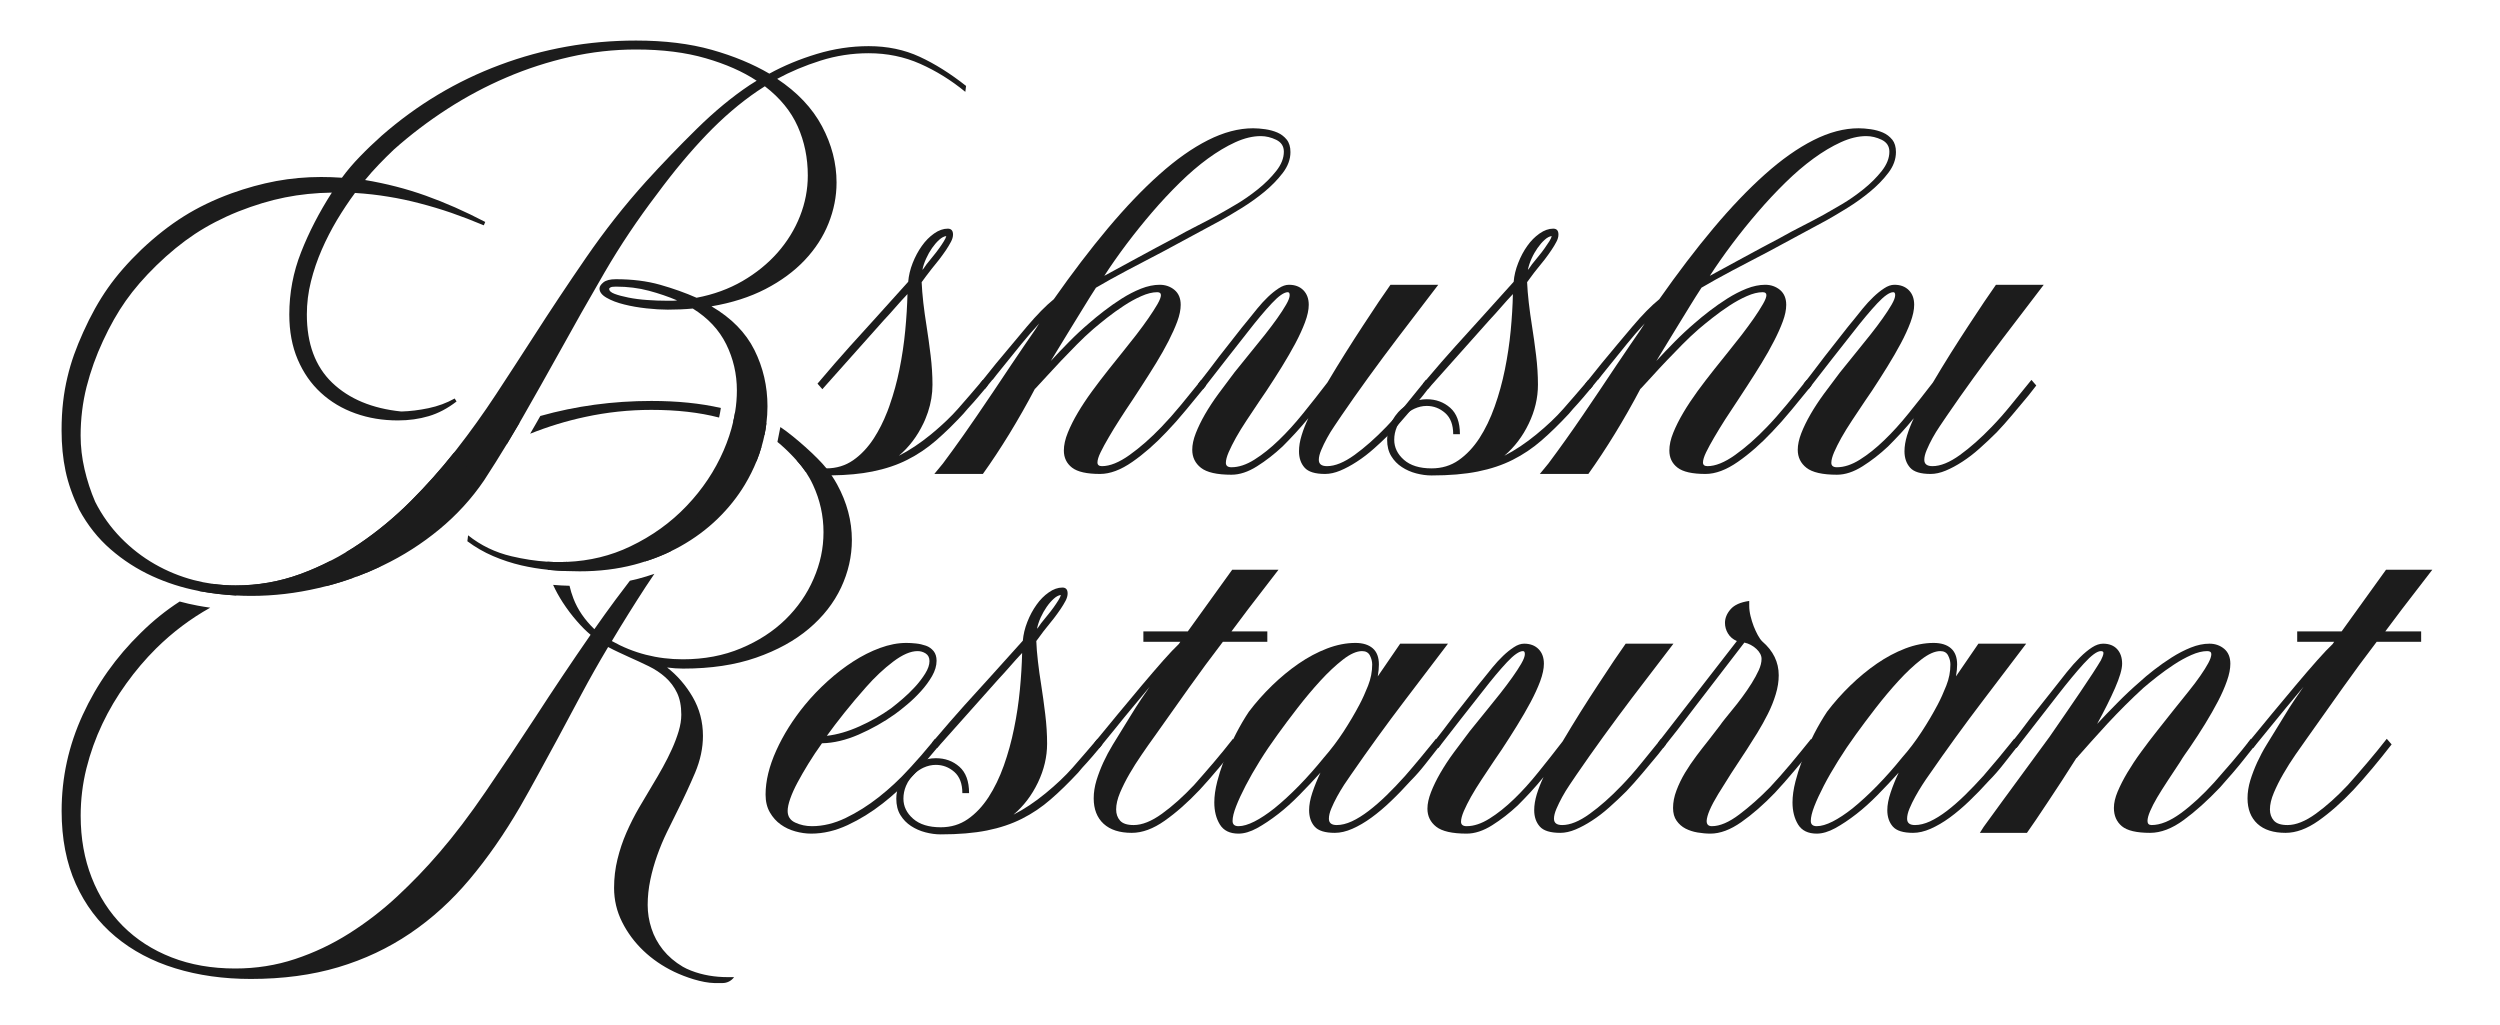
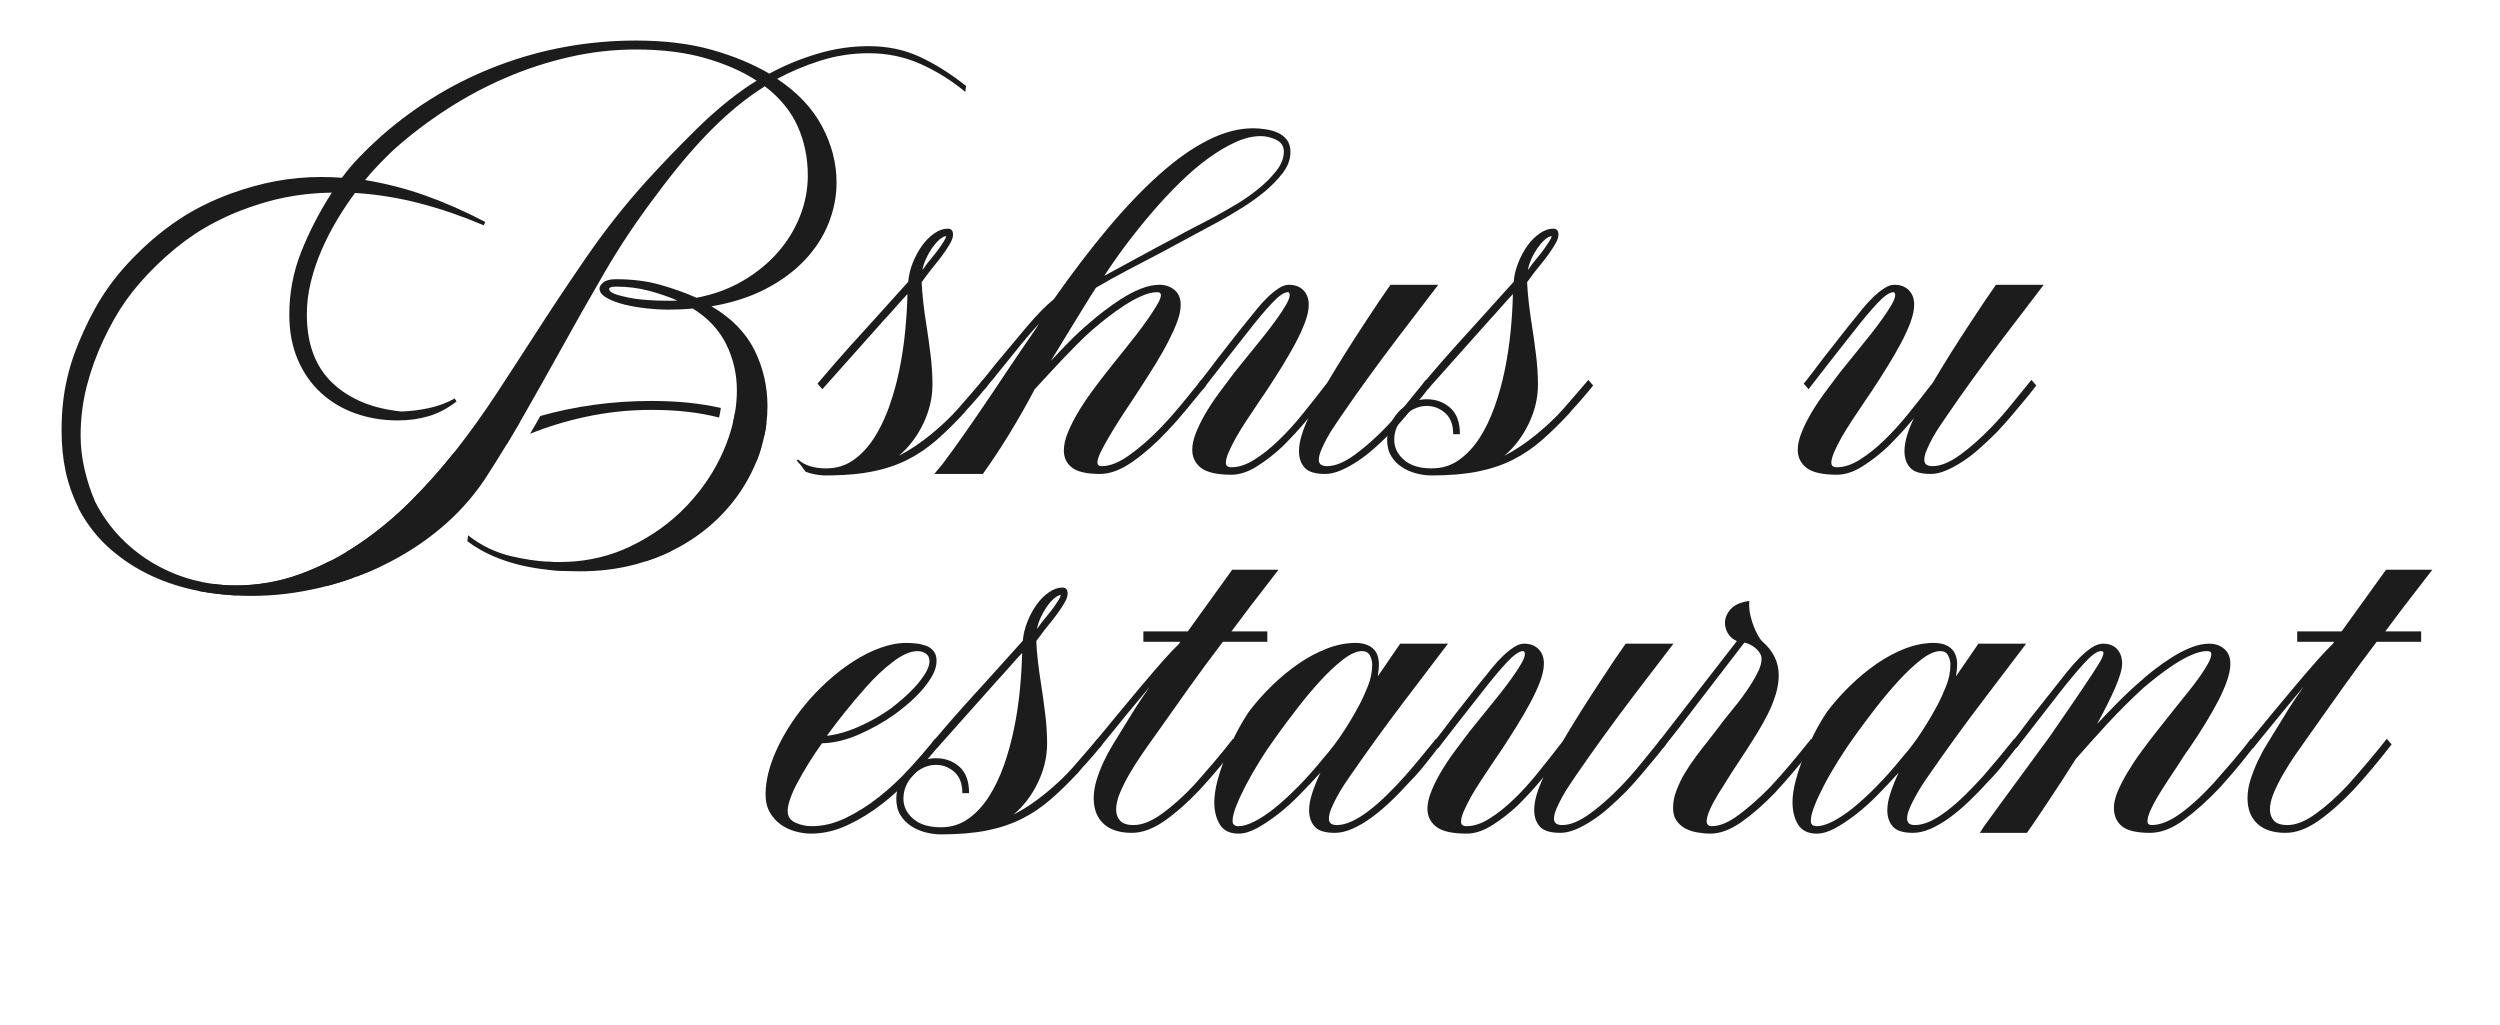
<svg xmlns="http://www.w3.org/2000/svg" width="100" height="41" viewBox="0 0 100 41" fill="none">
  <path d="M36.784 2.27C36.172 1.987 35.493 1.846 34.746 1.846C34.049 1.846 33.358 1.95 32.671 2.158C31.984 2.366 31.352 2.628 30.774 2.946C30.116 2.56 29.35 2.242 28.475 1.994C27.599 1.747 26.588 1.622 25.443 1.622C23.552 1.622 21.738 1.946 20 2.595C18.263 3.242 16.684 4.188 15.26 5.434C14.962 5.7 14.675 5.974 14.402 6.257C14.128 6.538 13.887 6.822 13.677 7.109C13.528 7.099 13.385 7.091 13.252 7.087C13.118 7.081 12.98 7.08 12.841 7.08C12.234 7.08 11.637 7.134 11.049 7.242C10.462 7.352 9.865 7.516 9.258 7.734C8.55 7.992 7.913 8.3 7.346 8.657C6.778 9.014 6.216 9.455 5.659 9.981C5.121 10.497 4.674 11.01 4.315 11.521C3.956 12.032 3.628 12.621 3.33 13.284C3.19 13.593 3.068 13.892 2.963 14.184C2.859 14.477 2.769 14.78 2.696 15.092C2.621 15.406 2.563 15.732 2.524 16.075C2.484 16.418 2.463 16.797 2.463 17.213C2.463 17.798 2.516 18.339 2.621 18.835C2.725 19.331 2.906 19.847 3.165 20.383C3.503 21.008 3.924 21.538 4.427 21.974C4.93 22.411 5.484 22.768 6.091 23.046C6.671 23.311 7.281 23.508 7.921 23.632C7.95 23.638 7.981 23.644 8.01 23.65C8.48 23.736 8.953 23.792 9.431 23.818C9.635 23.83 9.841 23.836 10.049 23.836C10.944 23.836 11.84 23.732 12.737 23.522C12.847 23.496 12.957 23.47 13.066 23.442C13.427 23.348 13.78 23.238 14.125 23.114C14.184 23.095 14.241 23.073 14.299 23.051C14.616 22.932 14.928 22.8 15.234 22.655C15.258 22.645 15.281 22.635 15.305 22.623C16.121 22.232 16.878 21.749 17.574 21.174C18.271 20.598 18.868 19.945 19.366 19.211C19.683 18.725 19.987 18.239 20.281 17.753C20.455 17.467 20.624 17.182 20.79 16.896C20.831 16.826 20.871 16.754 20.912 16.684C21.394 15.842 21.869 14.999 22.337 14.157C22.944 13.056 23.559 11.97 24.181 10.9C24.803 9.83 25.503 8.784 26.28 7.764C26.946 6.862 27.609 6.068 28.265 5.384C28.922 4.7 29.599 4.12 30.296 3.645L30.594 3.451C31.202 3.917 31.64 4.453 31.909 5.058C32.178 5.662 32.312 6.315 32.312 7.02C32.312 7.575 32.208 8.118 31.999 8.648C31.79 9.178 31.49 9.664 31.103 10.105C30.713 10.546 30.246 10.925 29.699 11.243C29.152 11.559 28.538 11.783 27.862 11.91C27.415 11.713 26.93 11.54 26.406 11.391C25.884 11.243 25.294 11.168 24.637 11.168C24.407 11.168 24.241 11.21 24.137 11.294C24.032 11.379 23.98 11.461 23.98 11.54C23.98 11.679 24.075 11.802 24.263 11.91C24.453 12.02 24.687 12.11 24.965 12.178C25.244 12.249 25.543 12.3 25.862 12.335C26.18 12.37 26.463 12.386 26.712 12.386C27.05 12.386 27.384 12.372 27.713 12.342C28.319 12.719 28.765 13.195 29.049 13.77C29.332 14.344 29.475 14.959 29.475 15.614C29.475 15.898 29.453 16.183 29.406 16.47C29.385 16.602 29.36 16.734 29.328 16.866C29.241 17.248 29.112 17.634 28.944 18.022C28.591 18.835 28.099 19.573 27.466 20.236C26.834 20.901 26.082 21.442 25.212 21.857C24.431 22.232 23.585 22.437 22.68 22.475C22.577 22.48 22.472 22.483 22.368 22.483C22.21 22.483 22.052 22.478 21.893 22.468C21.425 22.439 20.949 22.365 20.463 22.251C19.812 22.098 19.231 21.818 18.724 21.412L18.694 21.649C19.013 21.887 19.356 22.086 19.725 22.244C20.093 22.402 20.471 22.526 20.859 22.616C21.209 22.696 21.562 22.755 21.916 22.79C21.955 22.794 21.993 22.799 22.031 22.802C22.255 22.822 22.475 22.835 22.694 22.843C22.86 22.85 23.025 22.853 23.188 22.853C23.965 22.853 24.691 22.765 25.369 22.587C25.512 22.549 25.652 22.509 25.788 22.463C26.149 22.351 26.491 22.215 26.816 22.059C26.955 21.994 27.088 21.923 27.221 21.85C27.778 21.538 28.272 21.171 28.706 20.75C29.138 20.329 29.502 19.873 29.796 19.383C29.981 19.074 30.138 18.757 30.268 18.434C30.343 18.245 30.409 18.053 30.465 17.858C30.466 17.855 30.468 17.854 30.468 17.851C30.512 17.7 30.549 17.549 30.58 17.399C30.613 17.243 30.638 17.088 30.656 16.933C30.685 16.706 30.699 16.479 30.699 16.252C30.699 15.45 30.525 14.698 30.177 14C29.828 13.302 29.256 12.719 28.459 12.253C29.275 12.114 29.994 11.884 30.618 11.562C31.24 11.24 31.762 10.856 32.185 10.41C32.608 9.963 32.927 9.472 33.14 8.938C33.355 8.402 33.462 7.857 33.462 7.302C33.462 6.529 33.268 5.778 32.88 5.05C32.491 4.321 31.894 3.69 31.087 3.154C31.615 2.867 32.193 2.624 32.819 2.426C33.447 2.227 34.088 2.129 34.746 2.129C35.483 2.129 36.169 2.27 36.806 2.552C37.443 2.835 38.046 3.208 38.613 3.674L38.643 3.437C38.016 2.942 37.396 2.552 36.784 2.27ZM29.983 3.407C29.285 3.873 28.584 4.453 27.877 5.147C27.171 5.841 26.488 6.55 25.831 7.273C24.975 8.223 24.18 9.235 23.443 10.306C22.706 11.376 22.005 12.432 21.337 13.473C20.84 14.246 20.341 15.01 19.844 15.769C19.346 16.527 18.819 17.264 18.262 17.977C18.224 18.025 18.185 18.074 18.147 18.122C17.621 18.784 17.055 19.419 16.447 20.028C15.794 20.683 15.099 21.26 14.356 21.761C14.191 21.872 14.025 21.977 13.857 22.078C13.649 22.204 13.437 22.323 13.221 22.433C12.827 22.635 12.421 22.814 12.005 22.966C11.178 23.267 10.318 23.418 9.422 23.418C9.113 23.418 8.807 23.396 8.505 23.354C8.25 23.319 7.999 23.269 7.749 23.203C7.202 23.059 6.681 22.846 6.188 22.563C5.696 22.282 5.246 21.932 4.838 21.516C4.43 21.099 4.085 20.619 3.808 20.074C3.628 19.658 3.487 19.223 3.382 18.772C3.278 18.321 3.225 17.873 3.225 17.426C3.225 16.753 3.305 16.101 3.463 15.472C3.624 14.843 3.843 14.23 4.121 13.635C4.4 13.032 4.703 12.496 5.032 12.03C5.36 11.565 5.768 11.093 6.256 10.617C6.763 10.123 7.277 9.704 7.794 9.361C8.312 9.02 8.888 8.72 9.527 8.462C10.182 8.204 10.807 8.015 11.4 7.897C11.993 7.778 12.618 7.714 13.274 7.704C12.766 8.497 12.356 9.292 12.043 10.09C11.728 10.888 11.572 11.719 11.572 12.58C11.572 13.255 11.684 13.854 11.908 14.379C12.133 14.905 12.44 15.349 12.834 15.71C13.227 16.072 13.687 16.347 14.215 16.535C14.743 16.724 15.309 16.817 15.916 16.817C16.355 16.817 16.765 16.76 17.149 16.646C17.532 16.533 17.903 16.337 18.262 16.059L18.187 15.94C17.868 16.119 17.519 16.248 17.141 16.327C16.763 16.406 16.4 16.451 16.052 16.46C14.887 16.341 13.966 15.958 13.288 15.309C12.612 14.659 12.274 13.75 12.274 12.58C12.274 12.134 12.328 11.694 12.438 11.257C12.547 10.821 12.691 10.398 12.871 9.986C13.05 9.575 13.255 9.178 13.482 8.796C13.712 8.415 13.95 8.055 14.2 7.718C14.668 7.747 15.113 7.797 15.535 7.868C15.959 7.936 16.38 8.026 16.797 8.136C17.216 8.244 17.634 8.37 18.052 8.513C18.471 8.658 18.903 8.824 19.352 9.013L19.41 8.878C18.594 8.452 17.8 8.102 17.03 7.827C16.258 7.551 15.449 7.343 14.603 7.201C14.772 6.993 14.953 6.788 15.149 6.585C15.343 6.383 15.544 6.182 15.753 5.984C16.419 5.391 17.131 4.85 17.888 4.361C18.644 3.872 19.434 3.451 20.255 3.1C21.075 2.748 21.922 2.475 22.793 2.277C23.663 2.079 24.547 1.98 25.443 1.98C26.499 1.98 27.427 2.097 28.228 2.33C29.03 2.562 29.709 2.861 30.266 3.229L29.983 3.407ZM26.891 12.03H26.697C26.43 12.03 26.157 12.02 25.884 12C25.61 11.981 25.362 11.948 25.137 11.903C24.913 11.859 24.73 11.809 24.585 11.755C24.44 11.701 24.368 11.634 24.368 11.555C24.368 11.534 24.385 11.515 24.421 11.495C24.455 11.476 24.527 11.465 24.637 11.465C25.105 11.465 25.543 11.52 25.952 11.629C26.359 11.738 26.737 11.867 27.085 12.016C27.027 12.025 26.962 12.03 26.891 12.03Z" fill="#1C1C1C" />
  <path d="M39.315 15.196L38.793 15.807L38.315 16.356C38.182 16.507 38.035 16.659 37.874 16.813C37.816 16.87 37.756 16.926 37.694 16.981C37.551 17.112 37.401 17.242 37.24 17.375C36.81 17.727 36.382 18.012 35.954 18.23C36.363 17.883 36.688 17.454 36.932 16.943C36.968 16.869 37.002 16.794 37.031 16.718C37.063 16.64 37.093 16.562 37.118 16.485C37.238 16.123 37.299 15.759 37.299 15.39C37.299 15.021 37.274 14.619 37.224 14.208C37.174 13.796 37.119 13.403 37.06 13.026C37.01 12.719 36.968 12.411 36.932 12.104C36.899 11.798 36.875 11.525 36.866 11.287C36.925 11.208 36.987 11.123 37.053 11.033C37.118 10.945 37.19 10.85 37.269 10.752C37.368 10.632 37.468 10.509 37.568 10.38C37.666 10.251 37.756 10.127 37.837 10.008C37.916 9.89 37.982 9.777 38.038 9.673C38.093 9.569 38.121 9.472 38.121 9.383C38.121 9.225 38.05 9.146 37.91 9.146C37.732 9.146 37.55 9.21 37.366 9.339C37.182 9.468 37.018 9.633 36.874 9.837C36.729 10.04 36.607 10.268 36.507 10.521C36.407 10.774 36.349 11.024 36.328 11.272L35.029 12.714C34.71 13.061 34.362 13.445 33.984 13.867C33.606 14.288 33.178 14.78 32.7 15.346L32.894 15.568L35.357 12.804C35.516 12.635 35.674 12.461 35.828 12.282C35.982 12.104 36.14 11.931 36.299 11.763C36.288 12.218 36.259 12.707 36.209 13.227C36.159 13.747 36.082 14.265 35.978 14.78C35.877 15.275 35.746 15.754 35.585 16.211C35.579 16.23 35.572 16.248 35.566 16.267C35.541 16.335 35.516 16.404 35.491 16.47H35.49C35.337 16.864 35.157 17.217 34.954 17.532C34.716 17.898 34.44 18.191 34.127 18.409C33.816 18.624 33.462 18.733 33.059 18.735H33.043C32.565 18.735 32.197 18.621 31.938 18.393C31.934 18.39 31.931 18.386 31.927 18.381C31.907 18.393 31.887 18.405 31.866 18.415C31.997 18.56 32.118 18.711 32.222 18.867C32.29 18.895 32.359 18.917 32.431 18.936C32.64 18.99 32.844 19.018 33.043 19.018C33.118 19.018 33.191 19.018 33.263 19.015C33.888 19.006 34.431 18.955 34.894 18.861C35.412 18.757 35.878 18.602 36.291 18.393C36.704 18.185 37.087 17.927 37.441 17.62C37.616 17.467 37.794 17.303 37.977 17.126C38.032 17.072 38.088 17.016 38.143 16.959C38.274 16.829 38.404 16.693 38.537 16.549L38.702 16.356C38.829 16.218 38.968 16.065 39.112 15.896C39.209 15.782 39.301 15.672 39.388 15.568C39.421 15.529 39.459 15.479 39.507 15.42L39.313 15.196H39.315ZM37.046 10.342C37.115 10.188 37.194 10.048 37.284 9.919C37.374 9.79 37.468 9.682 37.568 9.592C37.666 9.503 37.762 9.453 37.852 9.443C37.841 9.493 37.809 9.562 37.754 9.651C37.7 9.74 37.635 9.837 37.56 9.941C37.485 10.045 37.403 10.152 37.313 10.26C37.224 10.37 37.14 10.474 37.06 10.574C37.029 10.613 37.003 10.653 36.978 10.692C36.953 10.732 36.925 10.767 36.896 10.796C36.925 10.647 36.975 10.496 37.046 10.342Z" fill="#1C1C1C" />
  <path d="M51.469 5.585C51.369 5.462 51.244 5.366 51.096 5.302C50.946 5.238 50.784 5.194 50.61 5.169C50.435 5.144 50.273 5.131 50.125 5.131C49.547 5.131 48.946 5.29 48.318 5.607C47.691 5.924 47.044 6.38 46.377 6.976C45.71 7.57 45.023 8.289 44.316 9.131C43.61 9.973 42.888 10.921 42.151 11.97C41.832 12.228 41.475 12.593 41.077 13.063C40.678 13.534 40.271 14.022 39.852 14.527L39.315 15.196L39.196 15.346L39.39 15.568C39.422 15.529 39.46 15.479 39.509 15.42C39.521 15.406 39.532 15.391 39.546 15.375C39.61 15.296 39.663 15.231 39.703 15.182V15.196L39.852 15.003L40.15 14.633C40.39 14.335 40.627 14.042 40.86 13.755C41.094 13.467 41.331 13.195 41.569 12.937C41.45 13.126 41.343 13.287 41.248 13.42C41.153 13.553 41.066 13.681 40.987 13.799C40.907 13.918 40.825 14.04 40.74 14.164C40.656 14.288 40.554 14.439 40.434 14.616C39.987 15.291 39.535 15.961 39.082 16.624C38.935 16.841 38.787 17.054 38.638 17.265C38.597 17.325 38.554 17.385 38.512 17.445C38.248 17.819 37.982 18.185 37.716 18.542L37.373 18.958H39.315C39.663 18.473 40.016 17.937 40.375 17.353C40.732 16.767 41.077 16.163 41.404 15.539V15.553C41.554 15.395 41.716 15.22 41.89 15.026C42.065 14.833 42.252 14.633 42.45 14.423C42.648 14.215 42.856 14.003 43.069 13.785C43.284 13.566 43.504 13.359 43.734 13.159C43.884 13.032 44.065 12.883 44.279 12.714C44.493 12.546 44.718 12.385 44.952 12.231C45.185 12.077 45.419 11.948 45.653 11.845C45.887 11.741 46.099 11.688 46.288 11.688C46.387 11.688 46.437 11.727 46.437 11.806C46.437 11.886 46.39 12.007 46.296 12.171C46.2 12.335 46.081 12.521 45.937 12.729C45.793 12.937 45.631 13.158 45.452 13.391C45.272 13.624 45.099 13.843 44.928 14.053L44.346 14.78C44.118 15.069 43.896 15.357 43.682 15.65C43.468 15.943 43.279 16.229 43.115 16.505C42.95 16.784 42.816 17.05 42.712 17.308C42.607 17.566 42.554 17.804 42.554 18.022C42.554 18.309 42.665 18.538 42.882 18.706C43.102 18.875 43.475 18.958 44.003 18.958C44.401 18.958 44.832 18.797 45.294 18.475C45.757 18.153 46.213 17.754 46.66 17.279C46.909 17.021 47.171 16.726 47.444 16.394C47.675 16.113 47.903 15.838 48.123 15.568C48.127 15.564 48.131 15.559 48.134 15.555C48.171 15.51 48.207 15.464 48.244 15.42L48.241 15.416L48.05 15.196C48.043 15.207 48.034 15.217 48.025 15.227C47.994 15.267 47.962 15.306 47.931 15.347C47.707 15.625 47.479 15.908 47.243 16.193C46.965 16.53 46.7 16.828 46.452 17.085C46.023 17.532 45.6 17.902 45.182 18.2C44.765 18.498 44.396 18.646 44.078 18.646C43.959 18.646 43.898 18.596 43.898 18.498C43.898 18.4 43.941 18.262 44.026 18.088C44.11 17.915 44.218 17.716 44.349 17.494C44.478 17.271 44.625 17.031 44.791 16.773C44.956 16.516 45.128 16.252 45.309 15.986L45.668 15.435C45.868 15.127 46.06 14.823 46.246 14.52C46.431 14.218 46.596 13.925 46.741 13.643C46.885 13.361 47.003 13.098 47.093 12.855C47.182 12.612 47.228 12.392 47.228 12.193C47.228 11.935 47.146 11.738 46.981 11.598C46.816 11.461 46.618 11.391 46.388 11.391C46.159 11.391 45.898 11.443 45.638 11.547C45.378 11.651 45.123 11.783 44.873 11.941C44.623 12.099 44.387 12.266 44.162 12.439C43.937 12.612 43.74 12.773 43.571 12.922C43.291 13.159 43.022 13.41 42.763 13.673C42.504 13.935 42.26 14.19 42.032 14.439L42.868 13.07C43.057 12.764 43.229 12.483 43.384 12.231C43.537 11.978 43.69 11.738 43.838 11.509L43.809 11.525C44.197 11.297 44.625 11.058 45.093 10.811C45.56 10.563 46.043 10.31 46.541 10.052L48.856 8.803C49.085 8.676 49.356 8.513 49.669 8.32C49.982 8.127 50.284 7.911 50.574 7.674C50.862 7.436 51.107 7.184 51.312 6.916C51.516 6.648 51.618 6.371 51.618 6.083C51.618 5.875 51.568 5.709 51.469 5.585ZM51.048 6.841C50.844 7.099 50.6 7.342 50.316 7.57C50.032 7.797 49.744 7.999 49.45 8.172C49.157 8.345 48.921 8.482 48.741 8.581C48.472 8.73 48.187 8.881 47.882 9.035C47.579 9.188 47.278 9.349 46.979 9.518C46.472 9.786 45.981 10.048 45.509 10.306C45.035 10.563 44.591 10.806 44.172 11.033C44.441 10.617 44.74 10.191 45.068 9.755C45.397 9.319 45.738 8.895 46.091 8.484C46.444 8.072 46.81 7.682 47.188 7.31C47.566 6.938 47.943 6.616 48.316 6.343C48.69 6.071 49.054 5.853 49.413 5.689C49.772 5.526 50.11 5.444 50.429 5.444C50.638 5.444 50.844 5.494 51.048 5.592C51.252 5.692 51.354 5.85 51.354 6.068C51.354 6.326 51.252 6.583 51.048 6.841Z" fill="#1C1C1C" />
  <path d="M57.038 15.196C56.779 15.514 56.514 15.839 56.247 16.17C56.217 16.207 56.187 16.243 56.157 16.28C56.003 16.467 55.85 16.644 55.698 16.811C55.617 16.901 55.536 16.987 55.456 17.07C55.017 17.526 54.591 17.902 54.178 18.2C53.764 18.498 53.4 18.646 53.081 18.646C52.861 18.646 52.753 18.563 52.753 18.393C52.753 18.284 52.785 18.153 52.85 17.999C52.914 17.845 52.991 17.687 53.081 17.523C53.17 17.36 53.267 17.202 53.372 17.049C53.476 16.895 53.569 16.759 53.648 16.639C53.986 16.144 54.35 15.628 54.738 15.092C55.126 14.558 55.504 14.047 55.873 13.562L57.531 11.391H55.619C55.5 11.559 55.342 11.787 55.148 12.074C54.954 12.363 54.748 12.675 54.529 13.011C54.3 13.359 54.062 13.73 53.813 14.126C53.563 14.523 53.325 14.915 53.095 15.302C52.778 15.717 52.454 16.129 52.125 16.535C51.797 16.942 51.473 17.299 51.154 17.605C50.826 17.923 50.5 18.183 50.176 18.386C49.853 18.589 49.547 18.69 49.259 18.69C49.109 18.69 49.035 18.631 49.035 18.513C49.035 18.403 49.072 18.262 49.147 18.088C49.222 17.915 49.319 17.722 49.438 17.508C49.557 17.296 49.698 17.065 49.863 16.817C50.028 16.57 50.2 16.312 50.378 16.044L50.661 15.628C50.872 15.31 51.075 14.991 51.275 14.669C51.473 14.347 51.653 14.037 51.812 13.739C51.97 13.442 52.1 13.159 52.2 12.893C52.3 12.625 52.35 12.392 52.35 12.193C52.35 11.945 52.276 11.751 52.132 11.606C51.988 11.462 51.797 11.391 51.557 11.391C51.429 11.391 51.291 11.437 51.147 11.533C51.003 11.626 50.859 11.743 50.714 11.881C50.57 12.02 50.431 12.171 50.297 12.335C50.161 12.499 50.039 12.65 49.931 12.789C49.891 12.837 49.848 12.89 49.804 12.944C49.759 12.998 49.716 13.051 49.676 13.101L48.766 14.261C48.636 14.429 48.5 14.609 48.356 14.802C48.253 14.94 48.151 15.072 48.05 15.196C48.042 15.207 48.034 15.217 48.025 15.227C47.994 15.268 47.962 15.307 47.929 15.346L48.122 15.568C48.125 15.564 48.129 15.559 48.132 15.555C48.167 15.51 48.203 15.463 48.239 15.416C48.5 15.079 48.767 14.735 49.041 14.386C49.354 13.985 49.639 13.621 49.898 13.294C50.267 12.818 50.591 12.432 50.87 12.134C51.148 11.837 51.363 11.688 51.511 11.688C51.562 11.688 51.587 11.727 51.587 11.806C51.587 11.896 51.539 12.023 51.444 12.186C51.35 12.35 51.231 12.533 51.087 12.736C50.942 12.94 50.778 13.158 50.594 13.391C50.409 13.624 50.228 13.849 50.048 14.067L49.376 14.899C49.157 15.188 48.945 15.47 48.742 15.747C48.538 16.025 48.359 16.297 48.204 16.564C48.05 16.832 47.926 17.088 47.831 17.33C47.736 17.573 47.69 17.794 47.69 17.992C47.69 18.289 47.806 18.53 48.039 18.713C48.273 18.896 48.679 18.989 49.257 18.989C49.585 18.989 49.926 18.876 50.279 18.653C50.634 18.431 50.973 18.166 51.303 17.858C51.462 17.7 51.631 17.523 51.81 17.33C51.989 17.136 52.163 16.936 52.334 16.728C52.223 16.956 52.134 17.185 52.065 17.412C51.994 17.64 51.96 17.854 51.96 18.052C51.96 18.32 52.034 18.538 52.184 18.706C52.334 18.875 52.607 18.958 53.004 18.958C53.194 18.958 53.395 18.914 53.61 18.825C53.823 18.735 54.045 18.617 54.273 18.468C54.503 18.32 54.732 18.144 54.962 17.94C55.138 17.784 55.315 17.62 55.491 17.447C55.544 17.397 55.595 17.346 55.648 17.293C55.729 17.208 55.812 17.119 55.897 17.024C56.02 16.886 56.15 16.738 56.282 16.58C56.317 16.538 56.353 16.495 56.388 16.454C56.519 16.296 56.645 16.145 56.77 15.999C56.819 15.939 56.869 15.88 56.917 15.822L57.141 15.534L57.231 15.42L57.041 15.201L57.036 15.196H57.038Z" fill="#1C1C1C" />
  <path d="M63.534 15.196L63.524 15.208L63.01 15.807L62.532 16.356C62.244 16.684 61.885 17.024 61.457 17.375C61.029 17.727 60.602 18.012 60.174 18.23C60.581 17.883 60.907 17.454 61.151 16.943C61.396 16.434 61.518 15.915 61.518 15.39C61.518 15.013 61.493 14.619 61.443 14.208C61.393 13.796 61.338 13.403 61.278 13.026C61.228 12.719 61.187 12.411 61.151 12.104C61.116 11.798 61.094 11.525 61.084 11.287C61.144 11.208 61.206 11.123 61.271 11.033C61.335 10.945 61.407 10.85 61.488 10.752C61.587 10.632 61.687 10.509 61.787 10.38C61.885 10.251 61.975 10.127 62.054 10.008C62.134 9.89 62.202 9.777 62.256 9.673C62.312 9.569 62.338 9.472 62.338 9.383C62.338 9.225 62.269 9.146 62.13 9.146C61.95 9.146 61.769 9.21 61.584 9.339C61.4 9.468 61.235 9.633 61.091 9.837C60.947 10.04 60.825 10.268 60.727 10.521C60.627 10.774 60.566 11.024 60.547 11.272L59.247 12.714C58.929 13.061 58.581 13.445 58.203 13.867C57.856 14.252 57.469 14.695 57.043 15.201C57.002 15.249 56.96 15.297 56.919 15.346L57.113 15.568L57.143 15.535L59.577 12.804C59.735 12.635 59.893 12.461 60.047 12.282C60.202 12.104 60.357 11.931 60.516 11.763C60.507 12.218 60.477 12.707 60.428 13.227C60.378 13.747 60.3 14.265 60.196 14.78C60.091 15.296 59.955 15.792 59.785 16.267C59.616 16.743 59.412 17.164 59.174 17.532C58.934 17.898 58.657 18.191 58.344 18.409C58.031 18.627 57.671 18.735 57.262 18.735C56.784 18.735 56.416 18.621 56.157 18.393C55.899 18.166 55.769 17.898 55.769 17.59C55.769 17.412 55.804 17.242 55.874 17.078C55.881 17.059 55.89 17.041 55.899 17.024C55.965 16.882 56.05 16.757 56.157 16.646C56.228 16.574 56.304 16.51 56.39 16.454C56.447 16.415 56.51 16.379 56.575 16.349C56.734 16.276 56.899 16.237 57.068 16.237C57.347 16.237 57.593 16.333 57.807 16.52C58.021 16.709 58.128 16.991 58.128 17.368H58.397C58.397 16.892 58.268 16.541 58.009 16.312C57.75 16.084 57.435 15.969 57.068 15.969C56.965 15.969 56.866 15.98 56.772 15.999C56.653 16.022 56.541 16.06 56.434 16.111C56.335 16.16 56.243 16.215 56.157 16.28C56.077 16.34 56 16.409 55.932 16.483C55.841 16.584 55.763 16.694 55.699 16.811C55.663 16.873 55.632 16.937 55.605 17.003C55.544 17.15 55.507 17.298 55.493 17.447C55.488 17.495 55.485 17.542 55.485 17.59C55.485 17.848 55.54 18.066 55.65 18.245C55.759 18.424 55.901 18.57 56.075 18.683C56.249 18.797 56.441 18.882 56.65 18.936C56.859 18.99 57.063 19.018 57.262 19.018C57.978 19.018 58.596 18.965 59.113 18.861C59.631 18.757 60.096 18.602 60.509 18.393C60.922 18.185 61.306 17.927 61.659 17.62C62.012 17.314 62.378 16.956 62.757 16.549L62.921 16.356C63.05 16.218 63.187 16.065 63.331 15.896C63.428 15.782 63.521 15.672 63.607 15.568C63.627 15.543 63.65 15.515 63.676 15.483C63.693 15.464 63.709 15.442 63.727 15.42L63.534 15.196ZM61.263 10.342C61.332 10.188 61.413 10.048 61.503 9.919C61.593 9.79 61.687 9.682 61.787 9.592C61.885 9.503 61.981 9.453 62.069 9.443C62.06 9.493 62.028 9.562 61.974 9.651C61.918 9.74 61.853 9.837 61.778 9.941C61.705 10.045 61.622 10.152 61.532 10.26C61.443 10.37 61.357 10.474 61.278 10.574C61.249 10.613 61.221 10.653 61.196 10.692C61.172 10.732 61.144 10.767 61.115 10.796C61.144 10.647 61.194 10.496 61.263 10.342Z" fill="#1C1C1C" />
-   <path d="M75.688 5.585C75.588 5.462 75.463 5.366 75.315 5.302C75.165 5.238 75.003 5.194 74.829 5.169C74.654 5.144 74.493 5.131 74.344 5.131C73.766 5.131 73.165 5.29 72.537 5.607C71.91 5.924 71.263 6.38 70.596 6.976C69.93 7.57 69.241 8.289 68.535 9.131C67.828 9.973 67.108 10.921 66.371 11.97C66.052 12.228 65.693 12.593 65.296 13.063C64.897 13.534 64.488 14.022 64.071 14.527L63.534 15.196L63.524 15.208L63.413 15.346L63.608 15.568C63.627 15.543 63.65 15.515 63.677 15.483C63.693 15.464 63.709 15.442 63.727 15.42C63.74 15.406 63.752 15.391 63.765 15.375C63.83 15.296 63.881 15.231 63.922 15.182V15.196L64.071 15.003L64.369 14.633C64.609 14.335 64.844 14.042 65.078 13.755C65.312 13.467 65.549 13.195 65.788 12.937C65.669 13.126 65.562 13.287 65.466 13.42C65.372 13.553 65.285 13.681 65.206 13.799C65.125 13.918 65.044 14.04 64.959 14.164C64.875 14.288 64.772 14.439 64.653 14.616C64.204 15.291 63.755 15.961 63.302 16.624C62.849 17.289 62.394 17.927 61.935 18.542L61.593 18.958H63.534C63.881 18.473 64.235 17.937 64.593 17.353C64.952 16.767 65.296 16.163 65.624 15.539V15.553C65.774 15.395 65.935 15.22 66.109 15.026C66.282 14.833 66.469 14.633 66.669 14.423C66.868 14.215 67.075 14.003 67.288 13.785C67.503 13.566 67.724 13.359 67.953 13.159C68.102 13.032 68.284 12.883 68.499 12.714C68.712 12.546 68.935 12.385 69.169 12.231C69.403 12.077 69.638 11.948 69.872 11.845C70.106 11.741 70.318 11.688 70.506 11.688C70.606 11.688 70.656 11.727 70.656 11.806C70.656 11.886 70.609 12.007 70.513 12.171C70.419 12.335 70.3 12.521 70.156 12.729C70.01 12.937 69.849 13.158 69.671 13.391C69.491 13.624 69.316 13.843 69.147 14.053L68.565 14.78C68.335 15.069 68.115 15.357 67.9 15.65C67.687 15.943 67.497 16.229 67.334 16.505C67.169 16.784 67.035 17.05 66.931 17.308C66.825 17.566 66.774 17.804 66.774 18.022C66.774 18.309 66.882 18.538 67.102 18.706C67.321 18.875 67.694 18.958 68.222 18.958C68.619 18.958 69.05 18.797 69.513 18.475C69.977 18.153 70.431 17.754 70.879 17.279C71.128 17.021 71.39 16.726 71.663 16.394C71.894 16.113 72.121 15.836 72.341 15.567C72.355 15.552 72.366 15.537 72.378 15.523C72.406 15.488 72.434 15.454 72.462 15.42L72.459 15.417L72.269 15.198C72.244 15.229 72.219 15.259 72.194 15.291C72.18 15.31 72.165 15.328 72.15 15.346C71.93 15.625 71.7 15.908 71.463 16.193C71.185 16.53 70.921 16.828 70.672 17.085C70.244 17.532 69.821 17.902 69.403 18.2C68.985 18.498 68.616 18.646 68.299 18.646C68.178 18.646 68.119 18.596 68.119 18.498C68.119 18.4 68.162 18.262 68.246 18.088C68.331 17.915 68.438 17.716 68.569 17.494C68.699 17.271 68.846 17.031 69.01 16.773C69.177 16.516 69.349 16.252 69.528 15.986L69.888 15.435C70.088 15.127 70.281 14.823 70.466 14.52C70.652 14.218 70.816 13.925 70.96 13.643C71.106 13.361 71.224 13.098 71.313 12.855C71.403 12.612 71.449 12.392 71.449 12.193C71.449 11.935 71.366 11.738 71.202 11.598C71.035 11.461 70.838 11.391 70.609 11.391C70.379 11.391 70.119 11.443 69.859 11.547C69.599 11.651 69.344 11.783 69.094 11.941C68.844 12.099 68.606 12.266 68.381 12.439C68.156 12.612 67.959 12.773 67.79 12.922C67.512 13.159 67.243 13.41 66.984 13.673C66.725 13.935 66.481 14.19 66.253 14.439L67.088 13.07C67.278 12.764 67.449 12.483 67.603 12.231C67.757 11.978 67.91 11.738 68.059 11.509L68.029 11.525C68.418 11.297 68.846 11.058 69.313 10.811C69.781 10.563 70.263 10.31 70.762 10.052L73.077 8.803C73.305 8.676 73.577 8.513 73.89 8.32C74.203 8.127 74.504 7.911 74.793 7.674C75.082 7.436 75.328 7.184 75.532 6.916C75.737 6.648 75.838 6.371 75.838 6.083C75.838 5.875 75.788 5.709 75.69 5.585M75.269 6.841C75.065 7.099 74.821 7.342 74.537 7.57C74.253 7.797 73.965 7.999 73.671 8.172C73.377 8.345 73.141 8.482 72.962 8.581C72.693 8.73 72.406 8.881 72.103 9.035C71.799 9.188 71.499 9.349 71.2 9.518C70.693 9.786 70.202 10.048 69.73 10.306C69.256 10.563 68.81 10.806 68.393 11.033C68.662 10.617 68.96 10.191 69.288 9.755C69.616 9.319 69.957 8.895 70.312 8.484C70.665 8.072 71.031 7.682 71.409 7.31C71.787 6.938 72.163 6.616 72.537 6.343C72.909 6.071 73.275 5.853 73.634 5.689C73.991 5.526 74.329 5.444 74.649 5.444C74.858 5.444 75.065 5.494 75.269 5.592C75.472 5.692 75.575 5.85 75.575 6.068C75.575 6.326 75.472 6.583 75.269 6.841Z" fill="#1C1C1C" />
  <path d="M80.465 16.17C80.197 16.502 79.932 16.803 79.673 17.07C79.235 17.526 78.81 17.902 78.397 18.2C77.984 18.498 77.618 18.646 77.3 18.646C77.081 18.646 76.972 18.563 76.972 18.393C76.972 18.284 77.003 18.153 77.069 17.999C77.134 17.845 77.21 17.687 77.3 17.523C77.39 17.36 77.487 17.202 77.591 17.049C77.695 16.895 77.788 16.759 77.868 16.639C78.206 16.144 78.569 15.628 78.957 15.092C79.345 14.558 79.723 14.047 80.093 13.562L81.75 11.391H79.838C79.719 11.559 79.562 11.787 79.368 12.074C79.173 12.363 78.968 12.675 78.748 13.011C78.519 13.359 78.281 13.73 78.031 14.126C77.782 14.523 77.544 14.915 77.315 15.302C76.996 15.717 76.673 16.129 76.344 16.535C76.016 16.942 75.692 17.299 75.373 17.605C75.045 17.923 74.719 18.183 74.395 18.386C74.072 18.589 73.766 18.69 73.478 18.69C73.328 18.69 73.253 18.631 73.253 18.513C73.253 18.403 73.291 18.262 73.365 18.088C73.44 17.915 73.537 17.722 73.656 17.508C73.776 17.296 73.918 17.065 74.082 16.817C74.247 16.57 74.418 16.312 74.597 16.044L74.881 15.628C75.09 15.31 75.294 14.991 75.493 14.669C75.692 14.347 75.872 14.037 76.031 13.739C76.19 13.442 76.319 13.159 76.419 12.893C76.517 12.625 76.567 12.392 76.567 12.193C76.567 11.945 76.496 11.751 76.351 11.606C76.207 11.462 76.016 11.391 75.776 11.391C75.647 11.391 75.51 11.437 75.366 11.533C75.222 11.626 75.078 11.743 74.934 11.881C74.788 12.02 74.65 12.171 74.515 12.335C74.381 12.499 74.259 12.65 74.15 12.789C74.109 12.837 74.067 12.89 74.022 12.944C73.978 12.998 73.935 13.051 73.895 13.101L72.985 14.261C72.856 14.429 72.718 14.609 72.573 14.802C72.471 14.94 72.369 15.072 72.269 15.198C72.243 15.23 72.218 15.261 72.192 15.291C72.178 15.31 72.163 15.328 72.148 15.346L72.341 15.567H72.343C72.354 15.553 72.366 15.539 72.378 15.523C72.404 15.488 72.432 15.453 72.459 15.417C72.72 15.079 72.988 14.735 73.26 14.386C73.575 13.985 73.86 13.621 74.119 13.294C74.488 12.818 74.812 12.432 75.09 12.134C75.369 11.837 75.582 11.688 75.732 11.688C75.782 11.688 75.807 11.727 75.807 11.806C75.807 11.896 75.759 12.023 75.665 12.186C75.57 12.35 75.45 12.533 75.306 12.736C75.162 12.94 74.998 13.158 74.813 13.391C74.629 13.624 74.448 13.849 74.269 14.067L73.597 14.899C73.378 15.188 73.166 15.47 72.962 15.747C72.759 16.025 72.579 16.297 72.425 16.564C72.27 16.832 72.145 17.088 72.051 17.33C71.957 17.573 71.91 17.794 71.91 17.992C71.91 18.289 72.026 18.53 72.26 18.713C72.494 18.896 72.9 18.989 73.478 18.989C73.806 18.989 74.147 18.876 74.5 18.653C74.853 18.431 75.194 18.166 75.523 17.858C75.682 17.7 75.851 17.523 76.031 17.33C76.21 17.136 76.384 16.936 76.553 16.728C76.444 16.956 76.354 17.185 76.284 17.412C76.215 17.64 76.179 17.854 76.179 18.052C76.179 18.32 76.254 18.538 76.404 18.706C76.553 18.875 76.826 18.958 77.225 18.958C77.415 18.958 77.616 18.914 77.829 18.825C78.044 18.735 78.265 18.617 78.494 18.468C78.723 18.32 78.953 18.144 79.181 17.94C79.41 17.737 79.64 17.521 79.868 17.293C80.067 17.085 80.279 16.846 80.503 16.58C80.726 16.312 80.938 16.059 81.137 15.822L81.451 15.42L81.257 15.196C80.998 15.514 80.734 15.839 80.465 16.17Z" fill="#1C1C1C" />
  <path d="M26.056 16.395C27.073 16.395 27.976 16.497 28.763 16.702C28.791 16.574 28.816 16.447 28.834 16.319C28.019 16.132 27.094 16.038 26.056 16.038C24.513 16.038 23.032 16.239 21.613 16.639C21.55 16.751 21.485 16.863 21.422 16.974C21.35 17.098 21.278 17.223 21.206 17.349C21.92 17.063 22.653 16.839 23.404 16.678C24.276 16.489 25.159 16.395 26.056 16.395Z" fill="#1C1C1C" />
  <path d="M27.363 20.602C27.063 20.93 26.757 21.282 26.442 21.658C26.222 21.923 26.004 22.191 25.788 22.463C26.148 22.351 26.491 22.215 26.816 22.059C26.982 21.838 27.151 21.62 27.325 21.405C27.912 20.673 28.523 19.998 29.162 19.383C29.517 19.04 29.887 18.722 30.267 18.434C30.343 18.245 30.409 18.053 30.465 17.858C29.995 18.173 29.535 18.53 29.084 18.93C28.494 19.45 27.92 20.008 27.363 20.602Z" fill="#1C1C1C" />
  <path d="M30.656 16.933C30.269 16.756 29.853 16.602 29.406 16.47C29.386 16.602 29.36 16.734 29.328 16.866C29.793 17.016 30.209 17.194 30.58 17.399C30.613 17.243 30.638 17.088 30.656 16.933Z" fill="#1C1C1C" />
  <path d="M21.89 22.506C21.89 22.598 21.898 22.692 21.916 22.79C21.954 22.794 21.993 22.799 22.031 22.802C22.254 22.822 22.475 22.835 22.694 22.843C22.685 22.737 22.681 22.629 22.681 22.521C22.681 22.505 22.681 22.49 22.681 22.475C22.578 22.48 22.474 22.483 22.369 22.483C22.212 22.483 22.053 22.478 21.894 22.468C21.891 22.481 21.891 22.493 21.891 22.506" fill="#1C1C1C" />
-   <path d="M31.097 17.677C31.475 17.98 31.981 18.507 32.224 18.867C32.338 19.039 32.438 19.216 32.522 19.399C32.802 20.003 32.94 20.632 32.94 21.286C32.94 21.941 32.809 22.543 32.544 23.152C32.281 23.762 31.905 24.304 31.418 24.78C30.93 25.256 30.337 25.641 29.64 25.932C28.944 26.225 28.168 26.372 27.312 26.372C26.285 26.372 25.34 26.129 24.474 25.642C24.912 24.909 25.365 24.183 25.832 23.465C25.944 23.292 26.059 23.121 26.175 22.953C25.963 23.027 25.744 23.093 25.521 23.152C25.413 23.18 25.306 23.206 25.196 23.229C25 23.483 24.809 23.736 24.619 23.992C24.325 24.389 24.044 24.78 23.775 25.167C23.385 24.79 23.106 24.382 22.937 23.941C22.874 23.776 22.821 23.606 22.781 23.431C22.563 23.426 22.344 23.414 22.124 23.395C22.231 23.632 22.362 23.866 22.51 24.096C22.685 24.364 22.871 24.612 23.071 24.84C23.269 25.069 23.453 25.252 23.624 25.391C22.856 26.501 22.119 27.6 21.413 28.691C20.727 29.741 20.065 30.732 19.427 31.664C18.79 32.596 18.174 33.409 17.575 34.102C17.049 34.717 16.485 35.301 15.888 35.857C15.291 36.412 14.652 36.904 13.969 37.336C13.288 37.767 12.566 38.109 11.805 38.361C11.043 38.615 10.244 38.74 9.409 38.74C8.472 38.74 7.624 38.593 6.862 38.295C6.1 37.998 5.452 37.579 4.913 37.039C4.377 36.499 3.96 35.854 3.668 35.106C3.374 34.358 3.227 33.532 3.227 32.63C3.227 31.986 3.303 31.355 3.457 30.735C3.612 30.116 3.824 29.523 4.093 28.958C4.362 28.392 4.68 27.855 5.049 27.346C5.416 26.834 5.815 26.366 6.243 25.94C6.906 25.285 7.63 24.742 8.41 24.307C8.241 24.284 8.072 24.256 7.905 24.225C7.662 24.18 7.424 24.125 7.188 24.061C6.637 24.415 6.118 24.834 5.631 25.316C4.646 26.276 3.871 27.37 3.309 28.595C2.746 29.819 2.465 31.098 2.465 32.437C2.465 33.547 2.655 34.52 3.032 35.358C3.41 36.196 3.938 36.897 4.615 37.462C5.291 38.027 6.091 38.451 7.012 38.733C7.932 39.016 8.94 39.158 10.035 39.158C11.319 39.158 12.484 39.001 13.53 38.689C14.575 38.377 15.533 37.925 16.403 37.336C17.275 36.746 18.068 36.026 18.785 35.172C19.502 34.32 20.174 33.353 20.802 32.274C21.03 31.877 21.271 31.445 21.525 30.98C21.78 30.514 22.035 30.044 22.294 29.568C22.613 28.972 22.937 28.369 23.265 27.754C23.593 27.139 23.947 26.515 24.325 25.881C24.474 25.96 24.613 26.029 24.743 26.089C24.872 26.148 25.012 26.212 25.16 26.282C25.43 26.401 25.691 26.523 25.946 26.647C26.199 26.77 26.422 26.919 26.616 27.092C26.81 27.266 26.965 27.471 27.08 27.71C27.194 27.947 27.252 28.24 27.252 28.587C27.252 28.795 27.216 29.015 27.147 29.248C27.077 29.48 26.988 29.719 26.878 29.962C26.768 30.205 26.647 30.447 26.512 30.69C26.378 30.933 26.241 31.169 26.102 31.397C25.922 31.694 25.741 32 25.556 32.318C25.372 32.636 25.206 32.965 25.056 33.307C24.907 33.649 24.788 34.004 24.699 34.37C24.609 34.737 24.563 35.118 24.563 35.515C24.563 36.001 24.671 36.456 24.885 36.882C25.099 37.309 25.383 37.691 25.735 38.027C26.088 38.364 26.497 38.644 26.96 38.868C27.424 39.09 28.078 39.312 28.574 39.322H28.904C29.087 39.322 29.259 39.233 29.363 39.085H29.099C28.602 39.085 28.105 39.006 27.641 38.824C27.519 38.777 27.407 38.724 27.312 38.669C26.993 38.48 26.73 38.254 26.519 37.992C26.31 37.729 26.156 37.443 26.058 37.137C25.957 36.83 25.907 36.518 25.907 36.2C25.907 35.863 25.943 35.528 26.012 35.197C26.081 34.865 26.174 34.538 26.288 34.216C26.403 33.894 26.532 33.583 26.677 33.286C26.821 32.989 26.963 32.702 27.102 32.424C27.36 31.908 27.594 31.403 27.805 30.907C28.013 30.412 28.118 29.921 28.118 29.435C28.118 28.87 27.981 28.353 27.707 27.881C27.433 27.411 27.093 27.017 26.684 26.7C26.903 26.729 27.116 26.744 27.327 26.744C28.431 26.744 29.405 26.599 30.246 26.306C31.087 26.013 31.791 25.626 32.358 25.146C32.925 24.666 33.353 24.118 33.643 23.503C33.931 22.888 34.075 22.254 34.075 21.6C34.075 20.837 33.878 20.096 33.485 19.377C33.418 19.254 33.344 19.134 33.265 19.017C33.2 18.921 33.133 18.829 33.06 18.737C32.703 18.282 31.768 17.451 31.215 17.082" fill="#1C1C1C" />
  <path d="M9.431 23.818C9.457 23.806 9.485 23.794 9.512 23.784C10.725 23.298 11.985 23.046 13.288 23.026C13.269 23.046 13.259 23.071 13.259 23.101C13.238 23.15 13.212 23.197 13.176 23.241C13.141 23.286 13.114 23.333 13.094 23.383C13.085 23.402 13.075 23.423 13.066 23.442C13.426 23.348 13.779 23.238 14.125 23.114C14.139 23.09 14.154 23.065 14.169 23.04C14.212 23.043 14.256 23.046 14.298 23.051C14.616 22.932 14.928 22.8 15.234 22.655C14.994 22.608 14.75 22.569 14.498 22.535C14.757 22.138 15.041 21.765 15.35 21.414C15.657 21.061 16.001 20.712 16.379 20.365C17.037 19.771 17.742 19.23 18.5 18.744C19.075 18.375 19.669 18.044 20.281 17.753C20.454 17.467 20.623 17.182 20.79 16.896C20.728 16.915 20.668 16.937 20.606 16.959C19.75 17.265 18.931 17.652 18.147 18.122C17.62 18.784 17.054 19.419 16.447 20.028C15.794 20.683 15.098 21.26 14.356 21.761C14.191 21.872 14.025 21.977 13.857 22.078C13.776 22.198 13.697 22.32 13.617 22.446H13.423C13.384 22.446 13.344 22.445 13.304 22.439C13.276 22.436 13.248 22.433 13.22 22.433C12.826 22.635 12.42 22.814 12.004 22.966C11.178 23.267 10.318 23.418 9.422 23.418C9.113 23.418 8.807 23.396 8.504 23.354C8.306 23.439 8.112 23.531 7.92 23.632C7.95 23.638 7.981 23.644 8.01 23.65C8.479 23.736 8.953 23.792 9.431 23.818Z" fill="#1C1C1C" />
  <path d="M37.407 29.556L37.403 29.552C37.365 29.6 37.325 29.649 37.285 29.699C37.285 29.699 37.285 29.7 37.284 29.701C37.006 30.041 36.7 30.394 36.365 30.757C35.982 31.173 35.577 31.551 35.148 31.888C34.721 32.224 34.279 32.501 33.827 32.719C33.373 32.938 32.923 33.047 32.477 33.047C32.237 33.047 32.015 32.999 31.812 32.905C31.607 32.812 31.506 32.655 31.506 32.437C31.506 32.308 31.54 32.145 31.61 31.946C31.679 31.749 31.776 31.533 31.901 31.3C32.025 31.068 32.169 30.817 32.334 30.549C32.498 30.281 32.679 30.009 32.879 29.731C33.347 29.722 33.837 29.605 34.35 29.382C34.862 29.158 35.343 28.889 35.791 28.571C35.929 28.473 36.097 28.341 36.291 28.177C36.485 28.015 36.669 27.836 36.843 27.643C37.018 27.449 37.165 27.249 37.284 27.041C37.403 26.831 37.463 26.629 37.463 26.43C37.463 26.272 37.423 26.143 37.344 26.044C37.263 25.946 37.162 25.872 37.037 25.828C36.913 25.785 36.781 25.754 36.641 25.739C36.502 25.724 36.373 25.717 36.253 25.717C35.915 25.717 35.565 25.785 35.202 25.918C34.837 26.051 34.479 26.233 34.125 26.461C33.772 26.688 33.431 26.952 33.103 27.249C32.775 27.546 32.471 27.862 32.193 28.201C31.715 28.785 31.334 29.392 31.05 30.021C30.766 30.65 30.623 31.238 30.623 31.784C30.623 32.06 30.681 32.299 30.796 32.497C30.91 32.694 31.054 32.856 31.229 32.98C31.403 33.105 31.597 33.195 31.812 33.255C32.025 33.314 32.237 33.345 32.446 33.345C32.934 33.345 33.421 33.23 33.909 33.002C34.397 32.774 34.862 32.487 35.306 32.139C35.502 31.986 35.693 31.825 35.878 31.656C36.059 31.492 36.234 31.322 36.403 31.145C36.403 31.144 36.403 31.144 36.403 31.144C36.453 31.093 36.502 31.04 36.55 30.987C36.577 30.959 36.603 30.93 36.628 30.902C36.797 30.718 36.957 30.538 37.11 30.36C37.238 30.212 37.36 30.066 37.477 29.924L37.479 29.921C37.519 29.873 37.557 29.825 37.596 29.776L37.406 29.556H37.407ZM33.775 28.512C34.044 28.176 34.332 27.833 34.641 27.486C34.99 27.089 35.35 26.751 35.724 26.468C36.097 26.186 36.422 26.044 36.702 26.044C36.821 26.044 36.931 26.076 37.029 26.14C37.129 26.205 37.179 26.307 37.179 26.445C37.179 26.594 37.122 26.76 37.007 26.944C36.893 27.127 36.756 27.306 36.597 27.479C36.437 27.653 36.271 27.813 36.097 27.962C35.922 28.111 35.771 28.234 35.641 28.334C35.253 28.612 34.832 28.852 34.379 29.054C33.926 29.258 33.491 29.384 33.074 29.433C33.272 29.157 33.506 28.849 33.775 28.512Z" fill="#1C1C1C" />
  <path d="M43.9 29.554L43.377 30.163L42.9 30.712C42.61 31.04 42.252 31.38 41.824 31.731C41.396 32.082 40.968 32.368 40.54 32.586C40.949 32.239 41.274 31.81 41.518 31.3C41.762 30.79 41.884 30.271 41.884 29.747C41.884 29.369 41.859 28.975 41.809 28.564C41.759 28.152 41.705 27.758 41.646 27.382C41.596 27.075 41.553 26.767 41.518 26.461C41.482 26.154 41.46 25.881 41.452 25.642C41.51 25.563 41.572 25.479 41.638 25.391C41.702 25.301 41.774 25.206 41.855 25.108C41.953 24.988 42.053 24.865 42.153 24.736C42.252 24.607 42.341 24.483 42.422 24.364C42.502 24.246 42.568 24.134 42.624 24.03C42.678 23.925 42.705 23.828 42.705 23.739C42.705 23.581 42.635 23.502 42.496 23.502C42.318 23.502 42.135 23.566 41.952 23.695C41.766 23.824 41.603 23.989 41.459 24.193C41.315 24.396 41.191 24.625 41.093 24.877C40.993 25.13 40.934 25.38 40.913 25.628L39.615 27.07C39.296 27.417 38.947 27.801 38.569 28.223C38.224 28.608 37.837 29.051 37.409 29.556C37.369 29.603 37.328 29.65 37.287 29.699C37.287 29.699 37.287 29.7 37.287 29.701L37.481 29.924L37.484 29.921L39.944 27.16C40.103 26.991 40.26 26.817 40.415 26.638C40.569 26.461 40.725 26.287 40.885 26.118C40.875 26.575 40.846 27.063 40.796 27.583C40.746 28.104 40.669 28.621 40.563 29.136C40.459 29.652 40.322 30.148 40.153 30.624C39.984 31.098 39.779 31.52 39.541 31.888C39.302 32.254 39.027 32.547 38.712 32.765C38.399 32.983 38.038 33.091 37.63 33.091C37.152 33.091 36.784 32.977 36.525 32.749C36.266 32.522 36.137 32.254 36.137 31.946C36.137 31.768 36.172 31.598 36.241 31.434C36.285 31.33 36.34 31.233 36.406 31.145C36.441 31.096 36.481 31.049 36.524 31.003C36.557 30.968 36.594 30.934 36.631 30.904C36.724 30.825 36.828 30.759 36.941 30.706C37.102 30.633 37.265 30.595 37.434 30.595C37.713 30.595 37.959 30.69 38.174 30.877C38.387 31.066 38.494 31.349 38.494 31.725H38.763C38.763 31.249 38.634 30.898 38.375 30.669C38.116 30.441 37.803 30.328 37.434 30.328C37.324 30.328 37.216 30.34 37.113 30.362C37.005 30.385 36.9 30.421 36.8 30.469C36.606 30.562 36.44 30.687 36.3 30.841C36.16 30.994 36.05 31.167 35.971 31.36C35.929 31.459 35.9 31.558 35.88 31.658C35.86 31.754 35.852 31.851 35.852 31.948C35.852 32.205 35.906 32.424 36.016 32.602C36.125 32.781 36.268 32.927 36.441 33.04C36.616 33.154 36.807 33.239 37.016 33.293C37.225 33.348 37.429 33.375 37.628 33.375C38.346 33.375 38.962 33.323 39.48 33.219C39.997 33.115 40.463 32.959 40.877 32.75C41.29 32.542 41.672 32.285 42.025 31.977C42.38 31.671 42.744 31.314 43.124 30.907L43.287 30.713C43.416 30.576 43.553 30.422 43.699 30.253C43.796 30.139 43.888 30.029 43.975 29.925L44.094 29.778L43.902 29.555L43.9 29.554ZM41.628 24.698C41.699 24.544 41.778 24.404 41.868 24.275C41.957 24.146 42.052 24.038 42.152 23.948C42.25 23.859 42.346 23.809 42.435 23.799C42.425 23.849 42.393 23.918 42.338 24.007C42.282 24.096 42.219 24.193 42.144 24.297C42.069 24.401 41.987 24.508 41.897 24.616C41.807 24.726 41.724 24.83 41.644 24.929C41.613 24.969 41.587 25.009 41.562 25.048C41.537 25.087 41.509 25.123 41.48 25.152C41.509 25.004 41.559 24.852 41.628 24.698Z" fill="#1C1C1C" />
  <path d="M49.916 24.379L51.14 22.789H49.288L47.512 25.256H45.735V25.672H47.213L47.153 25.761C46.994 25.91 46.785 26.131 46.526 26.423C46.268 26.716 45.987 27.042 45.682 27.404C45.379 27.766 45.06 28.148 44.727 28.549C44.437 28.896 44.162 29.231 43.9 29.554C43.859 29.603 43.819 29.653 43.779 29.701L43.974 29.924L44.093 29.776L44.615 29.136C44.844 28.849 45.072 28.57 45.301 28.296C45.531 28.023 45.76 27.75 45.988 27.471C45.849 27.669 45.74 27.829 45.66 27.947C45.581 28.066 45.506 28.18 45.437 28.288C45.366 28.398 45.294 28.515 45.219 28.638C45.146 28.763 45.043 28.928 44.913 29.136C44.784 29.344 44.65 29.562 44.51 29.791C44.371 30.019 44.247 30.252 44.137 30.489C44.028 30.728 43.935 30.968 43.86 31.211C43.787 31.454 43.748 31.694 43.748 31.932C43.748 32.368 43.881 32.708 44.144 32.951C44.409 33.194 44.784 33.314 45.272 33.314C45.69 33.314 46.128 33.153 46.585 32.831C47.044 32.508 47.512 32.096 47.99 31.59C48.238 31.322 48.494 31.03 48.759 30.712C48.815 30.646 48.869 30.58 48.923 30.514C49.127 30.265 49.324 30.019 49.512 29.776L49.331 29.565L49.319 29.552C49.079 29.86 48.821 30.177 48.543 30.504C48.263 30.832 48.004 31.129 47.766 31.397C47.328 31.863 46.9 32.246 46.481 32.548C46.063 32.851 45.685 33.002 45.347 33.002C45.088 33.002 44.906 32.943 44.801 32.823C44.697 32.705 44.646 32.555 44.646 32.378C44.646 32.179 44.697 31.956 44.801 31.709C44.906 31.462 45.032 31.208 45.182 30.951C45.332 30.693 45.493 30.438 45.668 30.185C45.841 29.931 46.003 29.701 46.153 29.494C46.66 28.78 47.128 28.12 47.556 27.515C47.984 26.912 48.437 26.297 48.915 25.672H50.693V25.256H49.259L49.916 24.379Z" fill="#1C1C1C" />
  <path d="M57.441 29.552C57.241 29.801 57.035 30.053 56.82 30.311C56.607 30.568 56.4 30.811 56.201 31.04C55.953 31.317 55.706 31.574 55.462 31.813C55.219 32.05 54.979 32.258 54.745 32.437C54.511 32.615 54.288 32.755 54.073 32.854C53.86 32.952 53.658 33.002 53.469 33.002C53.26 33.002 53.156 32.919 53.156 32.749C53.156 32.63 53.188 32.494 53.253 32.34C53.317 32.186 53.394 32.028 53.483 31.864C53.573 31.702 53.667 31.542 53.767 31.388C53.867 31.236 53.957 31.104 54.036 30.994C54.733 29.984 55.454 28.988 56.201 28.007L57.919 25.747H56.007L55.111 27.055C55.141 26.877 55.156 26.719 55.156 26.58C55.156 26.293 55.075 26.076 54.91 25.932C54.745 25.789 54.514 25.717 54.216 25.717C53.847 25.717 53.469 25.792 53.082 25.94C52.694 26.089 52.317 26.29 51.95 26.542C51.582 26.795 51.228 27.088 50.885 27.419C50.544 27.751 50.233 28.101 49.956 28.467C49.776 28.735 49.606 29.028 49.442 29.344C49.404 29.417 49.367 29.492 49.331 29.565C49.212 29.81 49.103 30.056 49.003 30.303C48.975 30.374 48.948 30.444 48.923 30.514C48.831 30.765 48.753 31.012 48.691 31.255C48.611 31.567 48.572 31.848 48.572 32.096C48.572 32.443 48.645 32.737 48.795 32.98C48.944 33.223 49.192 33.345 49.539 33.345C49.769 33.345 50.014 33.271 50.278 33.128C50.541 32.984 50.826 32.794 51.135 32.555C51.413 32.339 51.691 32.088 51.969 31.806C52.247 31.523 52.531 31.223 52.819 30.905C52.691 31.173 52.584 31.438 52.495 31.702C52.408 31.964 52.364 32.2 52.364 32.407C52.364 32.675 52.437 32.894 52.584 33.062C52.731 33.23 53 33.314 53.394 33.314C53.613 33.314 53.847 33.26 54.095 33.151C54.345 33.041 54.598 32.894 54.857 32.705C55.116 32.517 55.378 32.296 55.641 32.043C55.906 31.791 56.166 31.52 56.425 31.233C56.625 31.034 56.826 30.804 57.031 30.542C57.195 30.327 57.36 30.119 57.523 29.915C57.56 29.868 57.598 29.822 57.635 29.776L57.45 29.562L57.441 29.552ZM51.962 31.426C51.622 31.773 51.294 32.075 50.975 32.333C50.687 32.561 50.42 32.737 50.176 32.861C49.932 32.984 49.72 33.047 49.542 33.047C49.382 33.047 49.303 32.977 49.303 32.838C49.303 32.69 49.35 32.494 49.445 32.251C49.539 32.009 49.666 31.734 49.826 31.426C49.985 31.119 50.173 30.789 50.392 30.438C50.611 30.085 50.851 29.731 51.11 29.375C51.338 29.057 51.603 28.706 51.901 28.319C52.2 27.933 52.503 27.571 52.812 27.234C53.12 26.897 53.422 26.615 53.716 26.386C54.008 26.158 54.266 26.044 54.483 26.044C54.633 26.044 54.738 26.104 54.798 26.222C54.857 26.341 54.888 26.461 54.888 26.58C54.888 26.867 54.832 27.149 54.723 27.427C54.613 27.704 54.5 27.957 54.379 28.184C54.191 28.542 53.976 28.904 53.738 29.271C53.498 29.637 53.239 29.98 52.962 30.296C52.632 30.703 52.3 31.079 51.962 31.426Z" fill="#1C1C1C" />
  <path d="M66.372 29.642C66.135 29.931 65.897 30.226 65.653 30.527C65.385 30.858 65.121 31.159 64.862 31.426C64.424 31.882 63.999 32.258 63.585 32.555C63.172 32.854 62.806 33.002 62.488 33.002C62.269 33.002 62.159 32.919 62.159 32.749C62.159 32.64 62.191 32.508 62.256 32.355C62.321 32.203 62.399 32.043 62.488 31.88C62.578 31.716 62.675 31.558 62.779 31.404C62.884 31.251 62.975 31.114 63.056 30.994C63.394 30.5 63.758 29.984 64.146 29.448C64.534 28.914 64.912 28.403 65.279 27.918L66.938 25.747H65.027C64.907 25.915 64.75 26.143 64.556 26.43C64.362 26.719 64.156 27.031 63.937 27.367C63.708 27.715 63.468 28.086 63.219 28.482C62.971 28.879 62.733 29.271 62.503 29.658C62.184 30.073 61.86 30.485 61.532 30.89C61.205 31.298 60.881 31.655 60.562 31.961C60.234 32.279 59.907 32.539 59.584 32.741C59.26 32.945 58.955 33.047 58.666 33.047C58.516 33.047 58.441 32.987 58.441 32.869C58.441 32.759 58.48 32.618 58.553 32.444C58.628 32.271 58.725 32.078 58.844 31.864C58.965 31.652 59.106 31.421 59.271 31.173C59.434 30.926 59.606 30.668 59.785 30.4L60.069 29.984C60.278 29.666 60.483 29.347 60.681 29.025C60.881 28.703 61.059 28.392 61.219 28.095C61.378 27.798 61.508 27.515 61.608 27.249C61.706 26.981 61.756 26.748 61.756 26.55C61.756 26.301 61.684 26.107 61.54 25.962C61.396 25.818 61.205 25.747 60.965 25.747C60.835 25.747 60.699 25.793 60.554 25.889C60.41 25.982 60.265 26.099 60.121 26.237C59.977 26.376 59.837 26.527 59.703 26.691C59.569 26.855 59.447 27.006 59.337 27.145C59.297 27.195 59.256 27.246 59.21 27.3C59.166 27.356 59.124 27.407 59.084 27.457L58.172 28.616C58.043 28.785 57.906 28.965 57.762 29.158C57.656 29.299 57.553 29.435 57.45 29.562C57.412 29.609 57.375 29.656 57.337 29.701L57.524 29.915L57.531 29.924C57.83 29.538 58.135 29.144 58.449 28.742C58.763 28.341 59.049 27.977 59.307 27.65C59.675 27.174 59.999 26.788 60.278 26.49C60.556 26.193 60.771 26.044 60.921 26.044C60.969 26.044 60.994 26.083 60.994 26.164C60.994 26.252 60.947 26.379 60.853 26.542C60.759 26.706 60.638 26.889 60.494 27.092C60.35 27.296 60.185 27.514 60.002 27.747C59.818 27.98 59.635 28.205 59.458 28.423L58.785 29.255C58.566 29.543 58.355 29.826 58.15 30.103C57.946 30.381 57.768 30.653 57.613 30.921C57.459 31.188 57.334 31.444 57.24 31.687C57.146 31.929 57.097 32.15 57.097 32.347C57.097 32.645 57.215 32.886 57.449 33.069C57.682 33.252 58.088 33.345 58.666 33.345C58.994 33.345 59.335 33.232 59.688 33.009C60.041 32.787 60.383 32.522 60.712 32.214C60.871 32.056 61.04 31.88 61.219 31.687C61.399 31.492 61.572 31.292 61.741 31.084C61.631 31.312 61.543 31.541 61.472 31.768C61.403 31.996 61.368 32.21 61.368 32.407C61.368 32.675 61.443 32.894 61.593 33.062C61.741 33.23 62.015 33.314 62.413 33.314C62.602 33.314 62.804 33.27 63.018 33.181C63.233 33.091 63.453 32.973 63.682 32.823C63.912 32.675 64.14 32.5 64.369 32.296C64.599 32.093 64.827 31.877 65.056 31.649C65.254 31.441 65.466 31.204 65.691 30.936C65.915 30.668 66.127 30.415 66.325 30.177L66.584 29.845C66.602 29.822 66.621 29.8 66.638 29.776L66.444 29.552C66.421 29.581 66.396 29.612 66.372 29.642Z" fill="#1C1C1C" />
  <path d="M72.46 29.567L72.447 29.552C72.168 29.899 71.893 30.237 71.619 30.564C71.344 30.89 71.074 31.198 70.805 31.485C70.397 31.902 69.986 32.267 69.572 32.579C69.16 32.891 68.794 33.047 68.475 33.047C68.335 33.047 68.266 32.977 68.266 32.838C68.277 32.611 68.431 32.251 68.73 31.76C69.028 31.27 69.41 30.674 69.88 29.969C70.007 29.77 70.147 29.551 70.297 29.308C70.446 29.064 70.585 28.814 70.715 28.556C70.844 28.299 70.949 28.04 71.028 27.776C71.109 27.514 71.149 27.258 71.149 27.01C71.149 26.486 70.93 26.035 70.491 25.657C70.431 25.599 70.372 25.514 70.312 25.405C70.253 25.295 70.197 25.177 70.147 25.048C70.097 24.919 70.056 24.783 70.021 24.639C69.986 24.496 69.969 24.36 69.969 24.231V24.038C69.621 24.086 69.371 24.199 69.222 24.372C69.072 24.544 68.999 24.726 68.999 24.915C68.999 25.063 69.038 25.205 69.118 25.338C69.197 25.471 69.316 25.574 69.475 25.642L66.372 29.641L66.325 29.701L66.519 29.924C66.54 29.898 66.562 29.871 66.584 29.845C66.602 29.822 66.621 29.8 66.638 29.776C66.778 29.602 66.933 29.407 67.102 29.189C67.321 28.906 67.565 28.587 67.834 28.23L69.775 25.703C69.953 25.742 70.113 25.826 70.253 25.954C70.391 26.083 70.462 26.218 70.462 26.356C70.462 26.493 70.424 26.647 70.35 26.809C70.275 26.974 70.18 27.146 70.066 27.331C69.952 27.514 69.824 27.7 69.686 27.887C69.546 28.076 69.406 28.255 69.266 28.423C69.187 28.523 69.103 28.627 69.013 28.735C68.924 28.845 68.849 28.943 68.788 29.032L68.341 29.612C68.181 29.811 68.021 30.019 67.856 30.237C67.691 30.456 67.54 30.681 67.4 30.912C67.26 31.147 67.147 31.381 67.058 31.62C66.968 31.857 66.922 32.09 66.922 32.318C66.922 32.526 66.969 32.697 67.065 32.831C67.159 32.965 67.278 33.069 67.422 33.144C67.566 33.217 67.727 33.27 67.9 33.299C68.075 33.328 68.246 33.345 68.416 33.345C68.805 33.345 69.216 33.191 69.655 32.883C70.093 32.576 70.541 32.185 70.999 31.709C71.257 31.431 71.527 31.126 71.805 30.794C71.891 30.691 71.977 30.589 72.062 30.485C72.256 30.253 72.449 30.016 72.641 29.776L72.46 29.567Z" fill="#1C1C1C" />
  <path d="M80.569 29.552C80.37 29.801 80.163 30.053 79.95 30.311C79.735 30.568 79.529 30.811 79.331 31.04C79.081 31.317 78.835 31.574 78.591 31.813C78.347 32.05 78.109 32.258 77.875 32.437C77.641 32.615 77.416 32.755 77.203 32.854C76.988 32.952 76.787 33.002 76.598 33.002C76.388 33.002 76.284 32.919 76.284 32.749C76.284 32.63 76.316 32.494 76.381 32.34C76.445 32.186 76.523 32.028 76.613 31.864C76.703 31.702 76.797 31.542 76.897 31.388C76.995 31.236 77.085 31.104 77.164 30.994C77.862 29.984 78.584 28.988 79.331 28.007L81.047 25.747H79.136L78.239 27.055C78.27 26.877 78.285 26.719 78.285 26.58C78.285 26.293 78.203 26.076 78.038 25.932C77.875 25.789 77.642 25.717 77.344 25.717C76.976 25.717 76.598 25.792 76.21 25.94C75.823 26.089 75.445 26.29 75.079 26.542C74.712 26.795 74.357 27.088 74.014 27.419C73.672 27.751 73.362 28.101 73.084 28.467C72.906 28.735 72.734 29.028 72.57 29.344C72.532 29.419 72.495 29.492 72.46 29.567C72.339 29.811 72.231 30.056 72.132 30.303C72.107 30.365 72.084 30.425 72.061 30.485C71.964 30.745 71.883 31.002 71.819 31.255C71.739 31.567 71.7 31.848 71.7 32.096C71.7 32.443 71.775 32.737 71.923 32.98C72.073 33.223 72.322 33.345 72.669 33.345C72.897 33.345 73.142 33.271 73.406 33.128C73.669 32.984 73.956 32.794 74.263 32.555C74.541 32.339 74.819 32.088 75.097 31.806C75.376 31.523 75.659 31.223 75.947 30.905C75.82 31.173 75.713 31.438 75.625 31.702C75.537 31.964 75.492 32.2 75.492 32.407C75.492 32.675 75.566 32.894 75.713 33.062C75.859 33.23 76.129 33.314 76.523 33.314C76.742 33.314 76.976 33.26 77.225 33.151C77.473 33.041 77.728 32.894 77.987 32.705C78.245 32.517 78.506 32.296 78.77 32.043C79.034 31.791 79.295 31.52 79.554 31.233C79.753 31.034 79.954 30.804 80.159 30.542C80.325 30.327 80.489 30.119 80.651 29.915C80.689 29.868 80.726 29.822 80.763 29.776L80.576 29.561L80.569 29.552ZM75.089 31.426C74.751 31.773 74.422 32.075 74.104 32.333C73.816 32.561 73.548 32.737 73.306 32.861C73.061 32.984 72.85 33.047 72.67 33.047C72.511 33.047 72.432 32.977 72.432 32.838C72.432 32.69 72.479 32.494 72.573 32.251C72.667 32.009 72.795 31.734 72.954 31.426C73.113 31.119 73.303 30.789 73.522 30.438C73.741 30.085 73.979 29.731 74.238 29.375C74.467 29.057 74.731 28.706 75.029 28.319C75.329 27.933 75.632 27.571 75.941 27.234C76.25 26.897 76.55 26.615 76.844 26.386C77.138 26.158 77.394 26.044 77.613 26.044C77.763 26.044 77.867 26.104 77.926 26.222C77.987 26.341 78.016 26.461 78.016 26.58C78.016 26.867 77.962 27.149 77.851 27.427C77.742 27.704 77.628 27.957 77.508 28.184C77.319 28.542 77.106 28.904 76.866 29.271C76.628 29.637 76.369 29.98 76.089 30.296C75.761 30.703 75.428 31.079 75.089 31.426Z" fill="#1C1C1C" />
  <path d="M90.045 29.562L90.037 29.552C89.807 29.851 89.563 30.15 89.304 30.453C89.045 30.754 88.801 31.034 88.573 31.292C88.114 31.798 87.669 32.21 87.237 32.526C86.803 32.844 86.413 33.002 86.064 33.002C85.954 33.002 85.9 32.948 85.9 32.838C85.9 32.74 85.935 32.608 86.006 32.444C86.075 32.282 86.17 32.097 86.289 31.895C86.41 31.692 86.55 31.469 86.71 31.226C86.87 30.983 87.035 30.732 87.206 30.475C87.264 30.375 87.328 30.278 87.392 30.185C87.457 30.091 87.525 29.994 87.595 29.895C87.806 29.587 88.007 29.275 88.203 28.958C88.397 28.641 88.57 28.338 88.72 28.051C88.87 27.764 88.989 27.492 89.079 27.234C89.17 26.977 89.214 26.748 89.214 26.55C89.214 26.293 89.132 26.093 88.969 25.954C88.804 25.817 88.607 25.747 88.379 25.747C88.139 25.747 87.891 25.799 87.632 25.903C87.373 26.007 87.119 26.139 86.87 26.297C86.622 26.455 86.385 26.622 86.162 26.795C85.938 26.969 85.745 27.13 85.587 27.278C85.288 27.536 84.989 27.816 84.691 28.119C84.392 28.42 84.123 28.7 83.885 28.958C84.173 28.433 84.412 27.955 84.601 27.524C84.789 27.092 84.885 26.767 84.885 26.55C84.885 26.301 84.817 26.107 84.683 25.962C84.548 25.818 84.362 25.747 84.123 25.747C83.984 25.747 83.837 25.796 83.682 25.896C83.528 25.995 83.366 26.129 83.197 26.297C83.028 26.465 82.851 26.663 82.667 26.892C82.484 27.12 82.291 27.363 82.092 27.621L81.197 28.75C81.087 28.899 80.967 29.057 80.838 29.226C80.748 29.343 80.662 29.454 80.576 29.561C80.539 29.609 80.501 29.656 80.464 29.701L80.651 29.915L80.659 29.924L82.301 27.813C82.7 27.299 83.051 26.874 83.354 26.542C83.657 26.211 83.885 26.044 84.034 26.044C84.103 26.044 84.138 26.069 84.138 26.118C84.138 26.158 84.126 26.208 84.101 26.268C84.076 26.326 84.054 26.376 84.034 26.416C83.964 26.534 83.857 26.706 83.713 26.928C83.567 27.152 83.401 27.403 83.213 27.679C83.023 27.957 82.825 28.249 82.614 28.556C82.406 28.864 82.197 29.167 81.988 29.464L80.092 32.05L79.345 33.077L79.195 33.314H81.078C81.176 33.176 81.298 32.999 81.442 32.787C81.587 32.573 81.747 32.336 81.92 32.072C82.095 31.81 82.279 31.53 82.473 31.233C82.667 30.936 82.864 30.628 83.063 30.311V30.327L83.153 30.221C83.292 30.063 83.462 29.873 83.66 29.65C83.86 29.426 84.07 29.193 84.295 28.95C84.519 28.709 84.756 28.463 85.004 28.215C85.253 27.968 85.497 27.733 85.737 27.515C85.885 27.388 86.067 27.239 86.281 27.07C86.495 26.902 86.719 26.741 86.953 26.587C87.186 26.433 87.42 26.304 87.654 26.2C87.888 26.096 88.1 26.044 88.289 26.044C88.398 26.044 88.453 26.083 88.453 26.164C88.453 26.252 88.413 26.372 88.334 26.52C88.254 26.669 88.147 26.839 88.013 27.032C87.879 27.225 87.722 27.435 87.542 27.657C87.363 27.88 87.175 28.116 86.975 28.363L86.303 29.211C86.075 29.498 85.856 29.786 85.647 30.073C85.436 30.36 85.253 30.639 85.094 30.905C84.935 31.173 84.806 31.426 84.706 31.664C84.606 31.902 84.556 32.12 84.556 32.318C84.556 32.626 84.662 32.869 84.873 33.047C85.085 33.225 85.463 33.314 86.004 33.314C86.432 33.314 86.881 33.144 87.348 32.801C87.816 32.459 88.298 32.025 88.797 31.501C88.966 31.312 89.141 31.114 89.319 30.905C89.498 30.697 89.673 30.485 89.842 30.267L90.119 29.917L90.231 29.776L90.045 29.562Z" fill="#1C1C1C" />
  <path d="M96.069 24.379L97.293 22.789H95.441L93.665 25.256H91.888V25.672H93.366L93.306 25.761C93.147 25.91 92.938 26.131 92.679 26.423C92.421 26.716 92.138 27.042 91.835 27.404C91.531 27.766 91.213 28.148 90.879 28.549C90.588 28.901 90.31 29.239 90.046 29.562C90.007 29.609 89.969 29.656 89.931 29.701L90.119 29.917L90.125 29.924L90.767 29.136C90.997 28.849 91.225 28.57 91.454 28.296C91.684 28.023 91.912 27.75 92.141 27.471C92.001 27.669 91.892 27.829 91.813 27.947C91.734 28.066 91.659 28.18 91.588 28.288C91.519 28.398 91.447 28.515 91.372 28.638C91.298 28.763 91.195 28.928 91.066 29.136C90.937 29.344 90.803 29.562 90.663 29.791C90.523 30.019 90.4 30.252 90.29 30.489C90.181 30.728 90.088 30.968 90.013 31.211C89.94 31.454 89.901 31.694 89.901 31.932C89.901 32.368 90.034 32.708 90.297 32.951C90.56 33.194 90.937 33.314 91.425 33.314C91.843 33.314 92.281 33.153 92.738 32.831C93.197 32.508 93.665 32.096 94.142 31.59C94.391 31.322 94.647 31.03 94.912 30.712C95.175 30.395 95.426 30.084 95.665 29.776L95.471 29.552C95.232 29.86 94.973 30.177 94.694 30.504C94.416 30.832 94.157 31.129 93.918 31.397C93.481 31.863 93.053 32.246 92.634 32.548C92.216 32.851 91.838 33.002 91.5 33.002C91.24 33.002 91.059 32.943 90.954 32.823C90.85 32.705 90.797 32.555 90.797 32.378C90.797 32.179 90.85 31.956 90.954 31.709C91.059 31.462 91.185 31.208 91.335 30.951C91.484 30.693 91.645 30.438 91.82 30.185C91.994 29.931 92.156 29.701 92.306 29.494C92.813 28.78 93.281 28.12 93.709 27.515C94.137 26.912 94.59 26.297 95.067 25.672H96.846V25.256H95.412L96.069 24.379Z" fill="#1C1C1C" />
</svg>